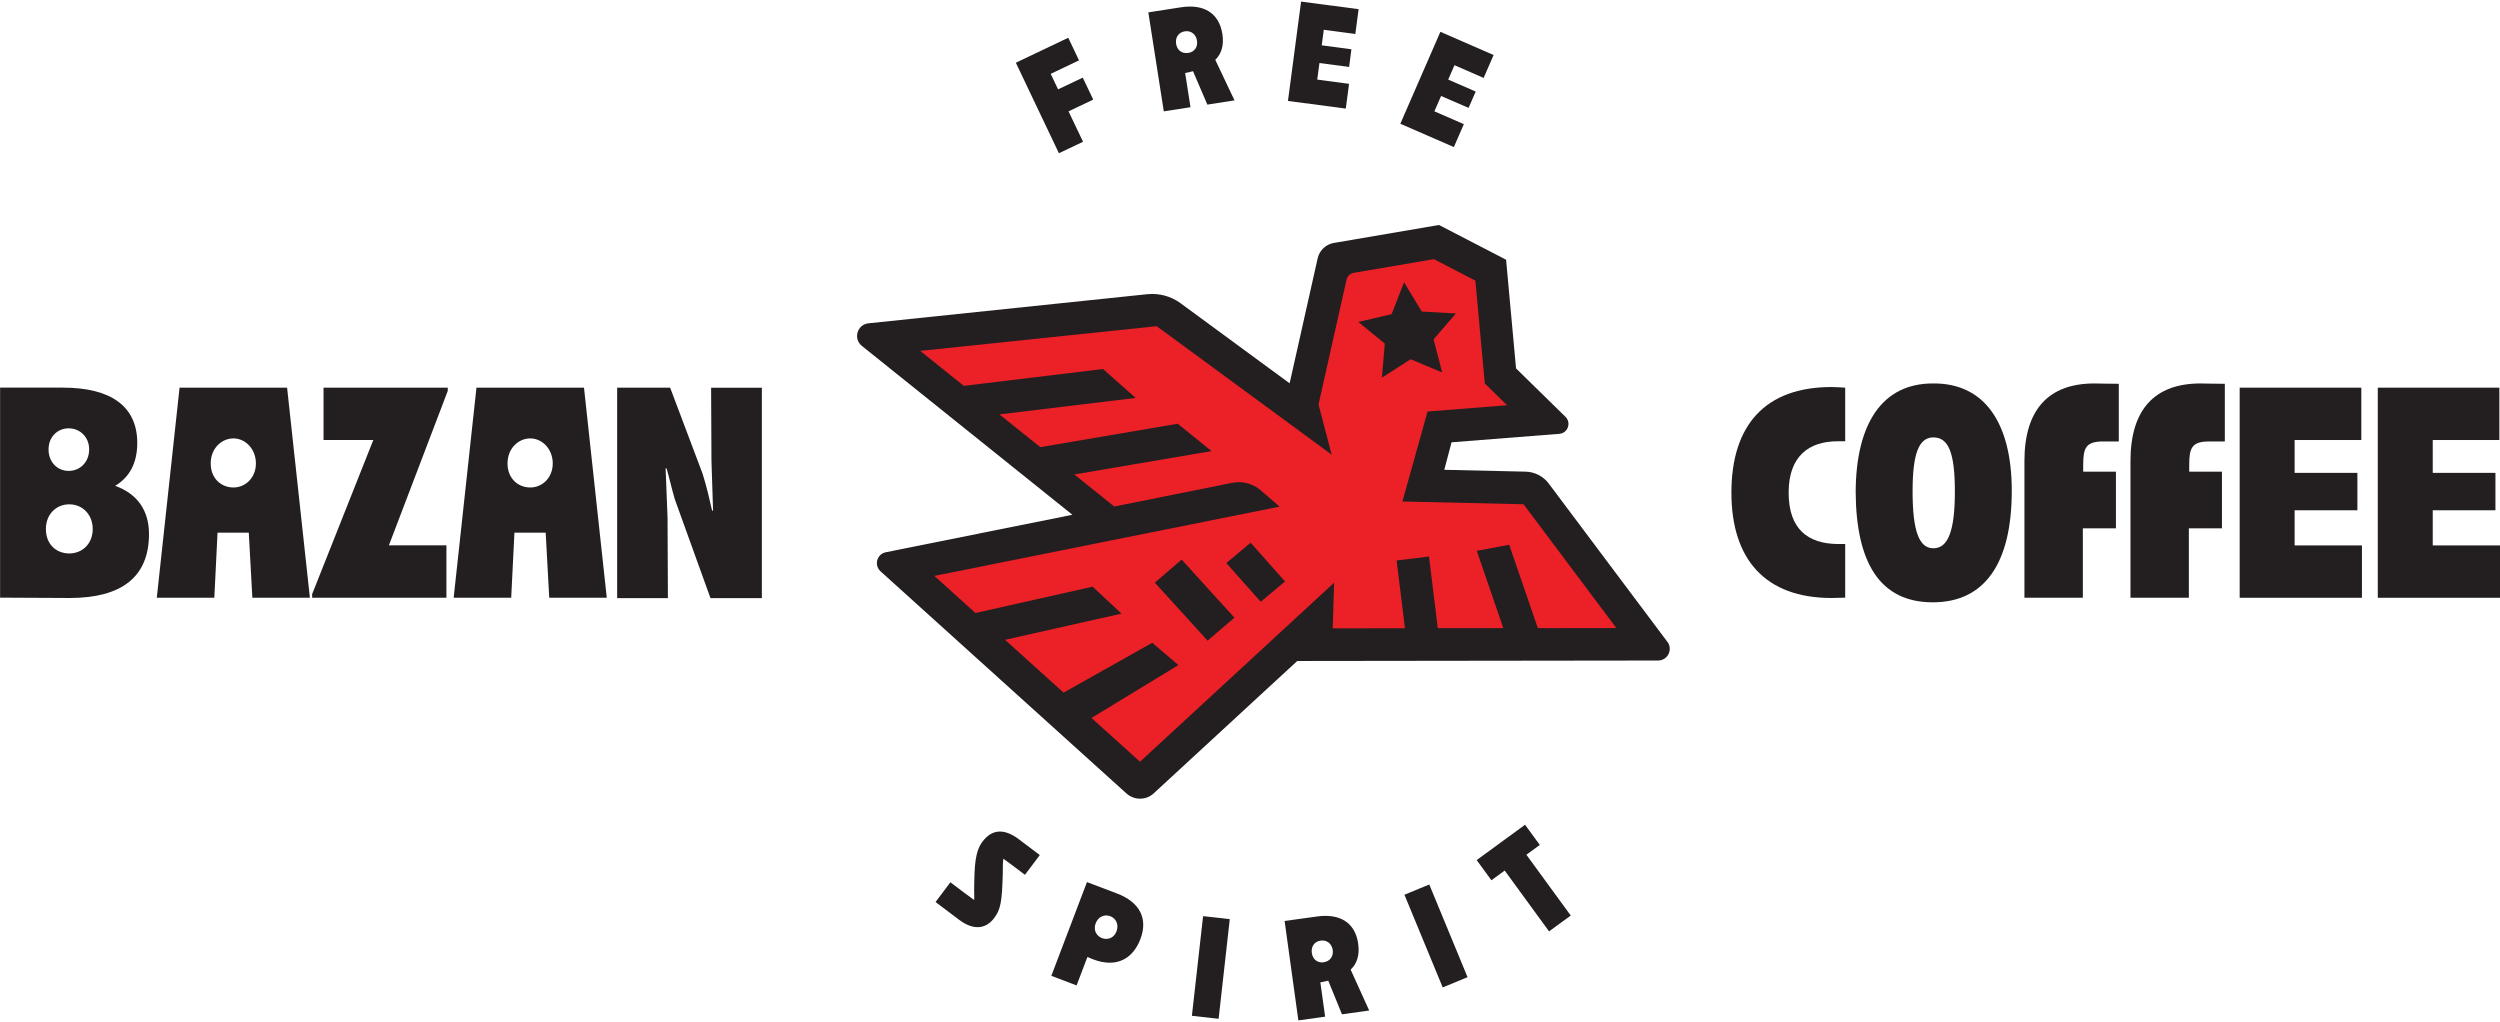
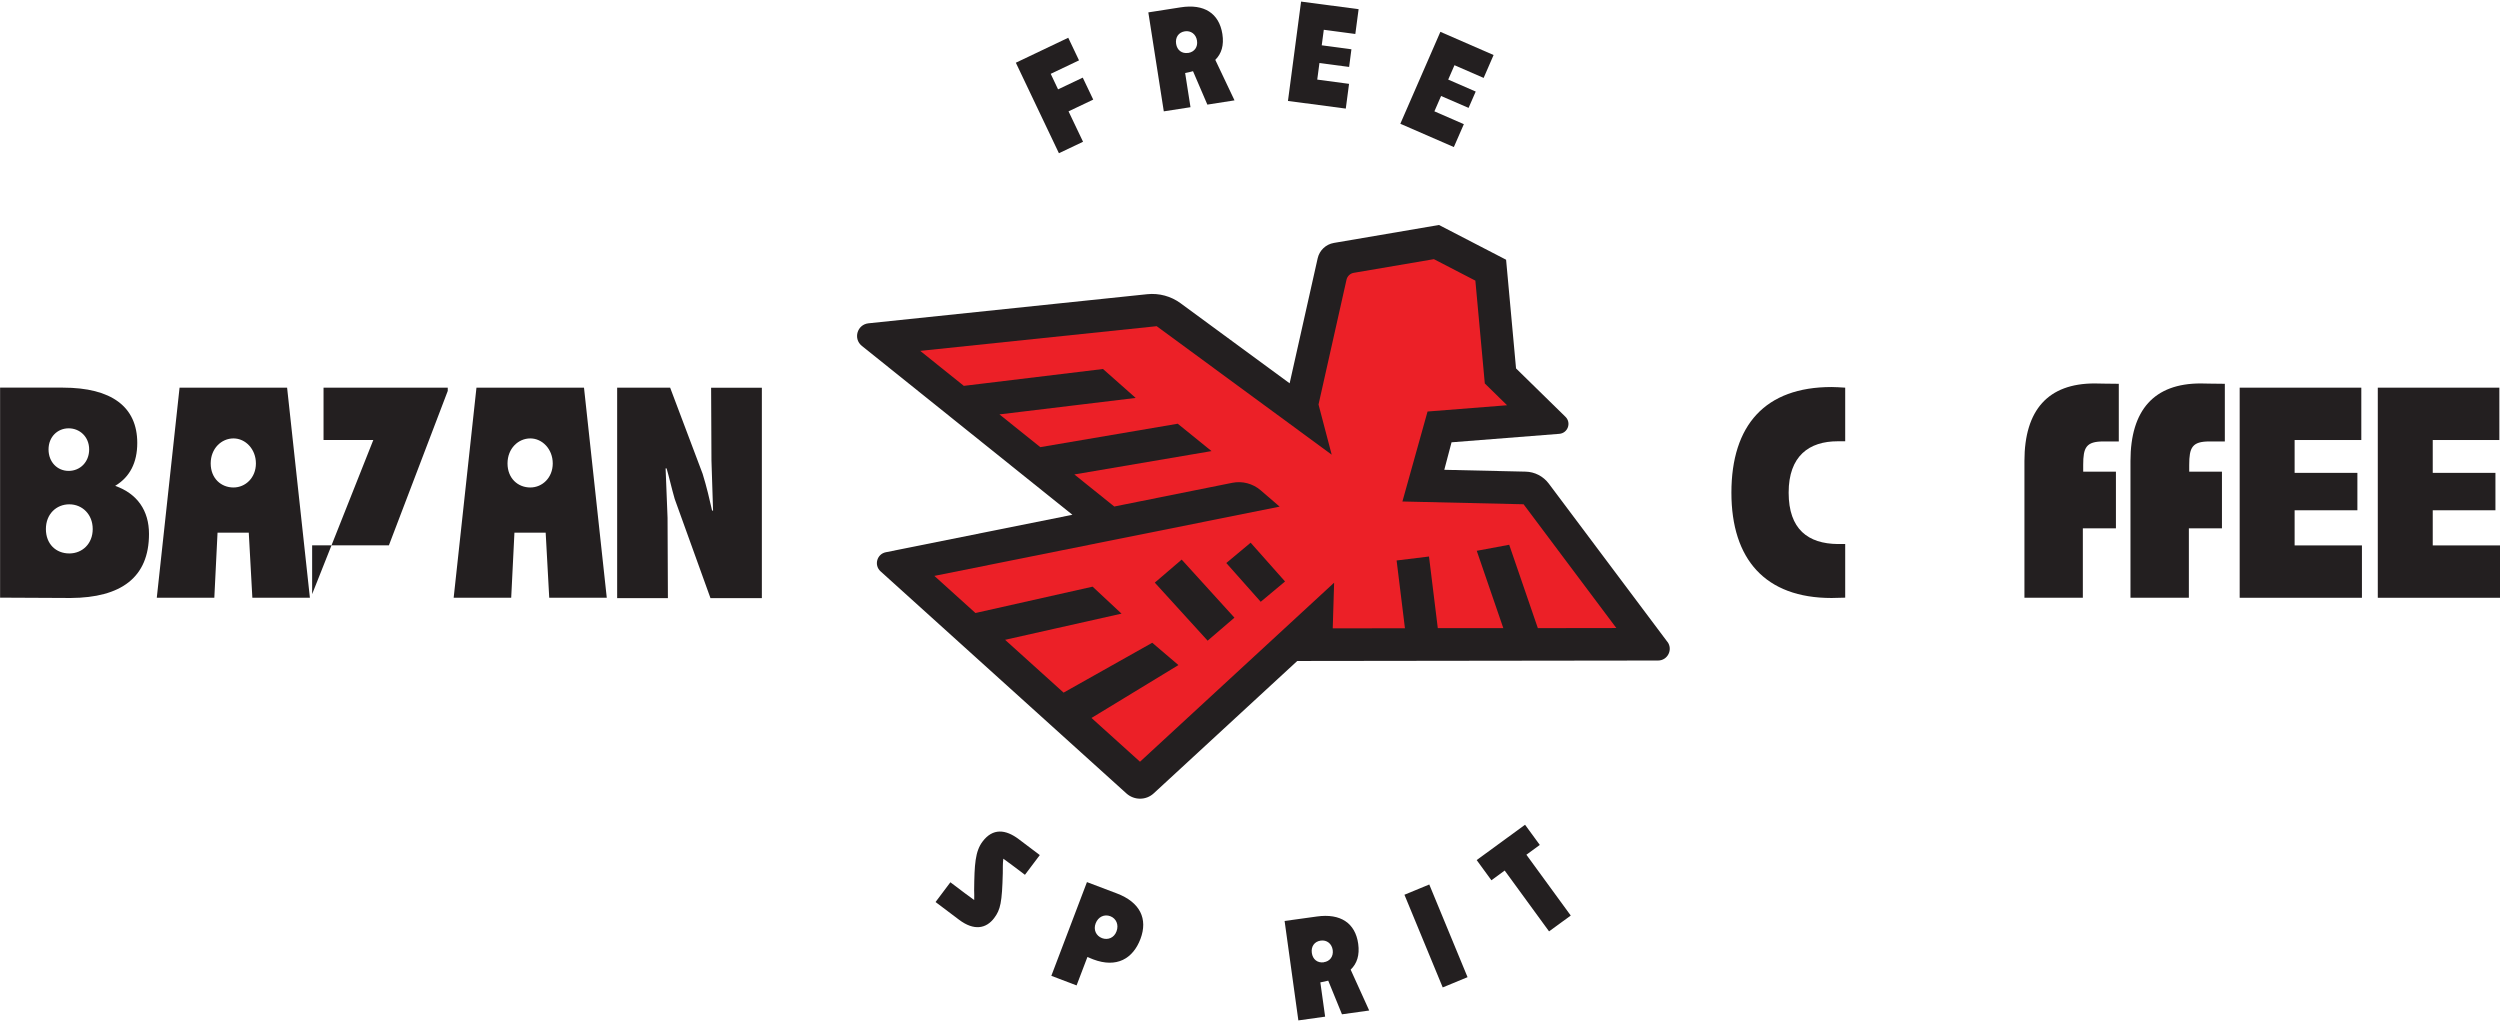
<svg xmlns="http://www.w3.org/2000/svg" width="137" height="56" viewBox="0 0 137 56" fill="none">
  <g clip-path="url(#clip0_2659_12580)">
    <path d="M0.002 21.242H3.442C6.115 21.242 7.522 22.293 7.522 24.273C7.522 25.36 7.112 26.142 6.311 26.625C7.522 27.053 8.165 27.977 8.165 29.26C8.165 31.647 6.633 32.754 3.871 32.77L0.005 32.751V21.239L0.002 21.242ZM3.798 30.329C4.511 30.329 5.081 29.796 5.081 28.992C5.081 28.188 4.511 27.637 3.798 27.637C3.085 27.637 2.515 28.173 2.515 28.992C2.515 29.812 3.067 30.329 3.798 30.329ZM3.763 25.805C4.388 25.805 4.886 25.322 4.886 24.629C4.886 23.935 4.369 23.472 3.763 23.472C3.158 23.472 2.66 23.935 2.66 24.629C2.66 25.322 3.142 25.805 3.763 25.805Z" fill="#231F20" />
    <path d="M15.733 21.244L16.982 32.755H13.829L13.633 29.192H11.921L11.745 32.755H8.592L9.84 21.244H15.739H15.733ZM12.795 26.714C13.454 26.714 14.024 26.178 14.024 25.396C14.024 24.614 13.454 24.025 12.795 24.025C12.136 24.025 11.546 24.576 11.546 25.396C11.546 26.216 12.117 26.714 12.795 26.714Z" fill="#231F20" />
-     <path d="M17.105 32.559L20.457 24.113H17.73V21.244H24.537V21.423L21.311 29.886H24.464V32.755H17.105V32.559Z" fill="#231F20" />
+     <path d="M17.105 32.559L20.457 24.113H17.73V21.244H24.537V21.423L21.311 29.886H24.464H17.105V32.559Z" fill="#231F20" />
    <path d="M32.003 21.244L33.251 32.755H30.098L29.903 29.192H28.191L28.014 32.755H24.861L26.11 21.244H32.009H32.003ZM29.061 26.714C29.72 26.714 30.291 26.178 30.291 25.396C30.291 24.614 29.72 24.025 29.061 24.025C28.402 24.025 27.812 24.576 27.812 25.396C27.812 26.216 28.383 26.714 29.061 26.714Z" fill="#231F20" />
    <path d="M33.82 21.244H36.724L38.505 25.967C38.736 26.714 38.881 27.357 39.023 27.982H39.076L38.988 25.238L38.969 21.247H41.75V32.777H38.934L36.973 27.341C36.794 26.717 36.67 26.146 36.529 25.667H36.475L36.582 28.376L36.601 32.777H33.82V21.247V21.244Z" fill="#231F20" />
    <path d="M114.783 21.013C115.035 21.013 115.407 21.032 116.11 21.032V24.191H115.272C114.316 24.191 114.159 24.522 114.159 25.477V25.849H115.953V28.952H114.14V32.757H110.939V25.266C110.939 22.457 112.245 21.013 114.783 21.013Z" fill="#231F20" />
    <path d="M120.593 21.013C120.846 21.013 121.218 21.032 121.921 21.032V24.191H121.082C120.127 24.191 119.969 24.522 119.969 25.477V25.849H121.763V28.952H119.95V32.757H116.75V25.266C116.75 22.457 118.055 21.013 120.593 21.013Z" fill="#231F20" />
    <path d="M94.881 27.001C94.881 23.293 96.735 21.209 100.37 21.209C100.566 21.209 100.868 21.228 101.117 21.244V24.182H100.707C99.14 24.182 98.018 24.983 98.018 26.997C98.018 29.012 99.087 29.794 100.707 29.813H101.117V32.752L100.37 32.77C96.735 32.77 94.881 30.649 94.881 26.997" fill="#231F20" />
-     <path d="M101.691 26.947C101.71 23.204 103.151 21.013 105.916 21.013C108.767 20.978 110.245 23.204 110.245 26.893C110.245 30.866 108.767 33.007 105.916 33.007C103.066 33.007 101.71 30.904 101.691 26.947ZM105.951 30.046C106.752 30.046 107.127 29.103 107.127 26.928C107.127 24.752 106.752 23.97 105.951 23.97C105.15 23.97 104.81 24.863 104.81 26.928C104.81 29.103 105.166 30.046 105.951 30.046Z" fill="#231F20" />
    <path d="M122.734 21.244H129.4V24.113H125.745V25.913H129.185V27.963H125.745V29.889H129.434V32.758H122.734V21.244Z" fill="#231F20" />
    <path d="M130.303 21.244H136.965V24.113H133.314V25.913H136.75V27.963H133.314V29.889H137.003V32.758H130.303V21.244Z" fill="#231F20" />
    <path d="M55.668 3.437L58.54 2.069L59.13 3.308L57.579 4.046L57.982 4.897L59.335 4.254L59.909 5.458L58.556 6.102L59.351 7.769L58.029 8.397L55.668 3.437Z" fill="#231F20" />
    <path d="M62.928 0.679L64.7 0.402C65.986 0.2 66.806 0.726 66.986 1.861C67.083 2.483 66.938 2.943 66.598 3.28L67.651 5.5L66.163 5.733L65.377 3.901C65.255 3.939 65.113 3.968 64.946 4.002L65.239 5.875L63.776 6.102L62.928 0.676V0.679ZM65.116 2.902C65.453 2.848 65.652 2.577 65.595 2.224C65.541 1.871 65.258 1.666 64.93 1.716C64.586 1.77 64.397 2.047 64.451 2.401C64.504 2.754 64.769 2.952 65.113 2.899" fill="#231F20" />
    <path d="M71.299 0.087L74.452 0.503L74.272 1.862L72.544 1.632L72.431 2.483L74.058 2.701L73.932 3.668L72.305 3.454L72.185 4.362L73.928 4.595L73.749 5.951L70.58 5.532L71.299 0.087Z" fill="#231F20" />
    <path d="M78.933 1.744L81.849 3.015L81.304 4.27L79.705 3.573L79.362 4.361L80.869 5.017L80.478 5.912L78.971 5.26L78.605 6.101L80.219 6.804L79.671 8.059L76.738 6.782L78.933 1.744Z" fill="#231F20" />
    <path d="M52.078 48.346L52.879 48.951C53.036 49.068 53.213 49.2 53.386 49.323C53.396 49.14 53.386 48.951 53.383 48.778C53.399 47.372 53.437 46.656 53.847 46.114C54.405 45.373 55.108 45.445 55.827 45.987L56.981 46.858L56.167 47.939L55.502 47.438C55.284 47.274 55.12 47.151 54.982 47.056C54.947 47.328 54.956 47.602 54.953 47.845C54.912 49.453 54.827 49.85 54.48 50.31C54.055 50.874 53.393 51.035 52.551 50.398L51.268 49.431L52.081 48.349L52.078 48.346Z" fill="#231F20" />
    <path d="M59.565 48.339L61.204 48.96C62.478 49.442 62.913 50.353 62.497 51.454C62.087 52.535 61.195 53.062 59.905 52.573C59.801 52.535 59.691 52.491 59.59 52.444L58.997 54.001L57.613 53.475L59.565 48.339ZM60.391 51.41C60.709 51.529 61.053 51.397 61.185 51.038C61.324 50.672 61.163 50.328 60.845 50.208C60.52 50.085 60.18 50.237 60.041 50.602C59.909 50.952 60.063 51.283 60.391 51.41Z" fill="#231F20" />
-     <path d="M65.929 50.204L65.316 55.666L66.78 55.83L67.392 50.369L65.929 50.204Z" fill="#231F20" />
    <path d="M70.391 50.47L72.169 50.224C73.458 50.044 74.272 50.583 74.43 51.722C74.515 52.346 74.363 52.803 74.016 53.137L75.032 55.376L73.54 55.584L72.787 53.739C72.664 53.774 72.522 53.803 72.355 53.834L72.617 55.713L71.15 55.918L70.397 50.476L70.391 50.47ZM72.541 52.73C72.878 52.683 73.08 52.415 73.033 52.062C72.982 51.709 72.705 51.498 72.377 51.545C72.03 51.592 71.838 51.87 71.888 52.223C71.939 52.576 72.197 52.781 72.544 52.734" fill="#231F20" />
    <path d="M78.324 48.47L76.963 49.032L79.061 54.111L80.422 53.549L78.324 48.47Z" fill="#231F20" />
    <path d="M82.457 47.706L81.729 48.239L80.922 47.132L83.573 45.196L84.381 46.303L83.646 46.839L86.077 50.172L84.888 51.039L82.457 47.706Z" fill="#231F20" />
    <path d="M91.374 35.175L84.873 26.501C84.57 26.098 84.101 25.855 83.596 25.846L79.147 25.745L79.545 24.238L85.45 23.774C85.917 23.736 86.122 23.169 85.787 22.841L83.079 20.189L82.534 14.233L78.857 12.329L73.094 13.313C72.656 13.389 72.306 13.72 72.208 14.155L70.672 21.006L64.695 16.617C64.171 16.232 63.522 16.056 62.872 16.122L47.593 17.717C46.972 17.784 46.742 18.566 47.231 18.956L58.767 28.21L48.542 30.263C48.053 30.361 47.883 30.975 48.255 31.31L61.731 43.483C62.157 43.864 62.803 43.864 63.222 43.477L71.089 36.222L90.861 36.197C91.39 36.197 91.69 35.591 91.374 35.169" fill="#231F20" />
    <path d="M84.274 34.422L82.704 29.853L80.926 30.184L82.382 34.422H78.791L78.309 30.497L76.534 30.714L76.991 34.428L73.034 34.434L73.11 31.931L62.472 41.743L59.814 39.344L64.578 36.446L63.143 35.223L58.285 37.956L55.078 35.062L61.46 33.627L59.874 32.149L53.455 33.593L51.203 31.559L70.124 27.763L69.08 26.864C68.651 26.499 68.081 26.347 67.529 26.458L61.062 27.757L58.874 26L66.391 24.72L64.54 23.22L57.008 24.503L54.769 22.709L62.235 21.807L60.444 20.221L52.818 21.145L50.428 19.228L63.386 17.875L72.977 24.916L72.255 22.167L73.788 15.331C73.832 15.132 73.993 14.981 74.191 14.95L78.577 14.202L80.85 15.378L81.367 21.013L82.587 22.208L78.23 22.551L76.852 27.482L83.492 27.634L88.575 34.416L84.281 34.422H84.274Z" fill="#EC2027" />
    <path d="M63.283 31.928L66.178 35.109L67.647 33.848L64.756 30.666L63.283 31.928Z" fill="#231F20" />
    <path d="M67.201 30.853L69.087 32.978L70.42 31.865L68.535 29.74L67.201 30.853Z" fill="#231F20" />
-     <path d="M79.032 20.411L78.559 18.598L79.783 17.179L77.913 17.072L76.942 15.467L76.261 17.214L74.436 17.643L75.886 18.828L75.728 20.698L77.305 19.686L79.032 20.411Z" fill="#231F20" />
  </g>
  <defs>
    <clipPath id="clip0_2659_12580">
      <rect width="137" height="55.825" fill="white" transform="translate(0 0.087)" />
    </clipPath>
  </defs>
</svg>